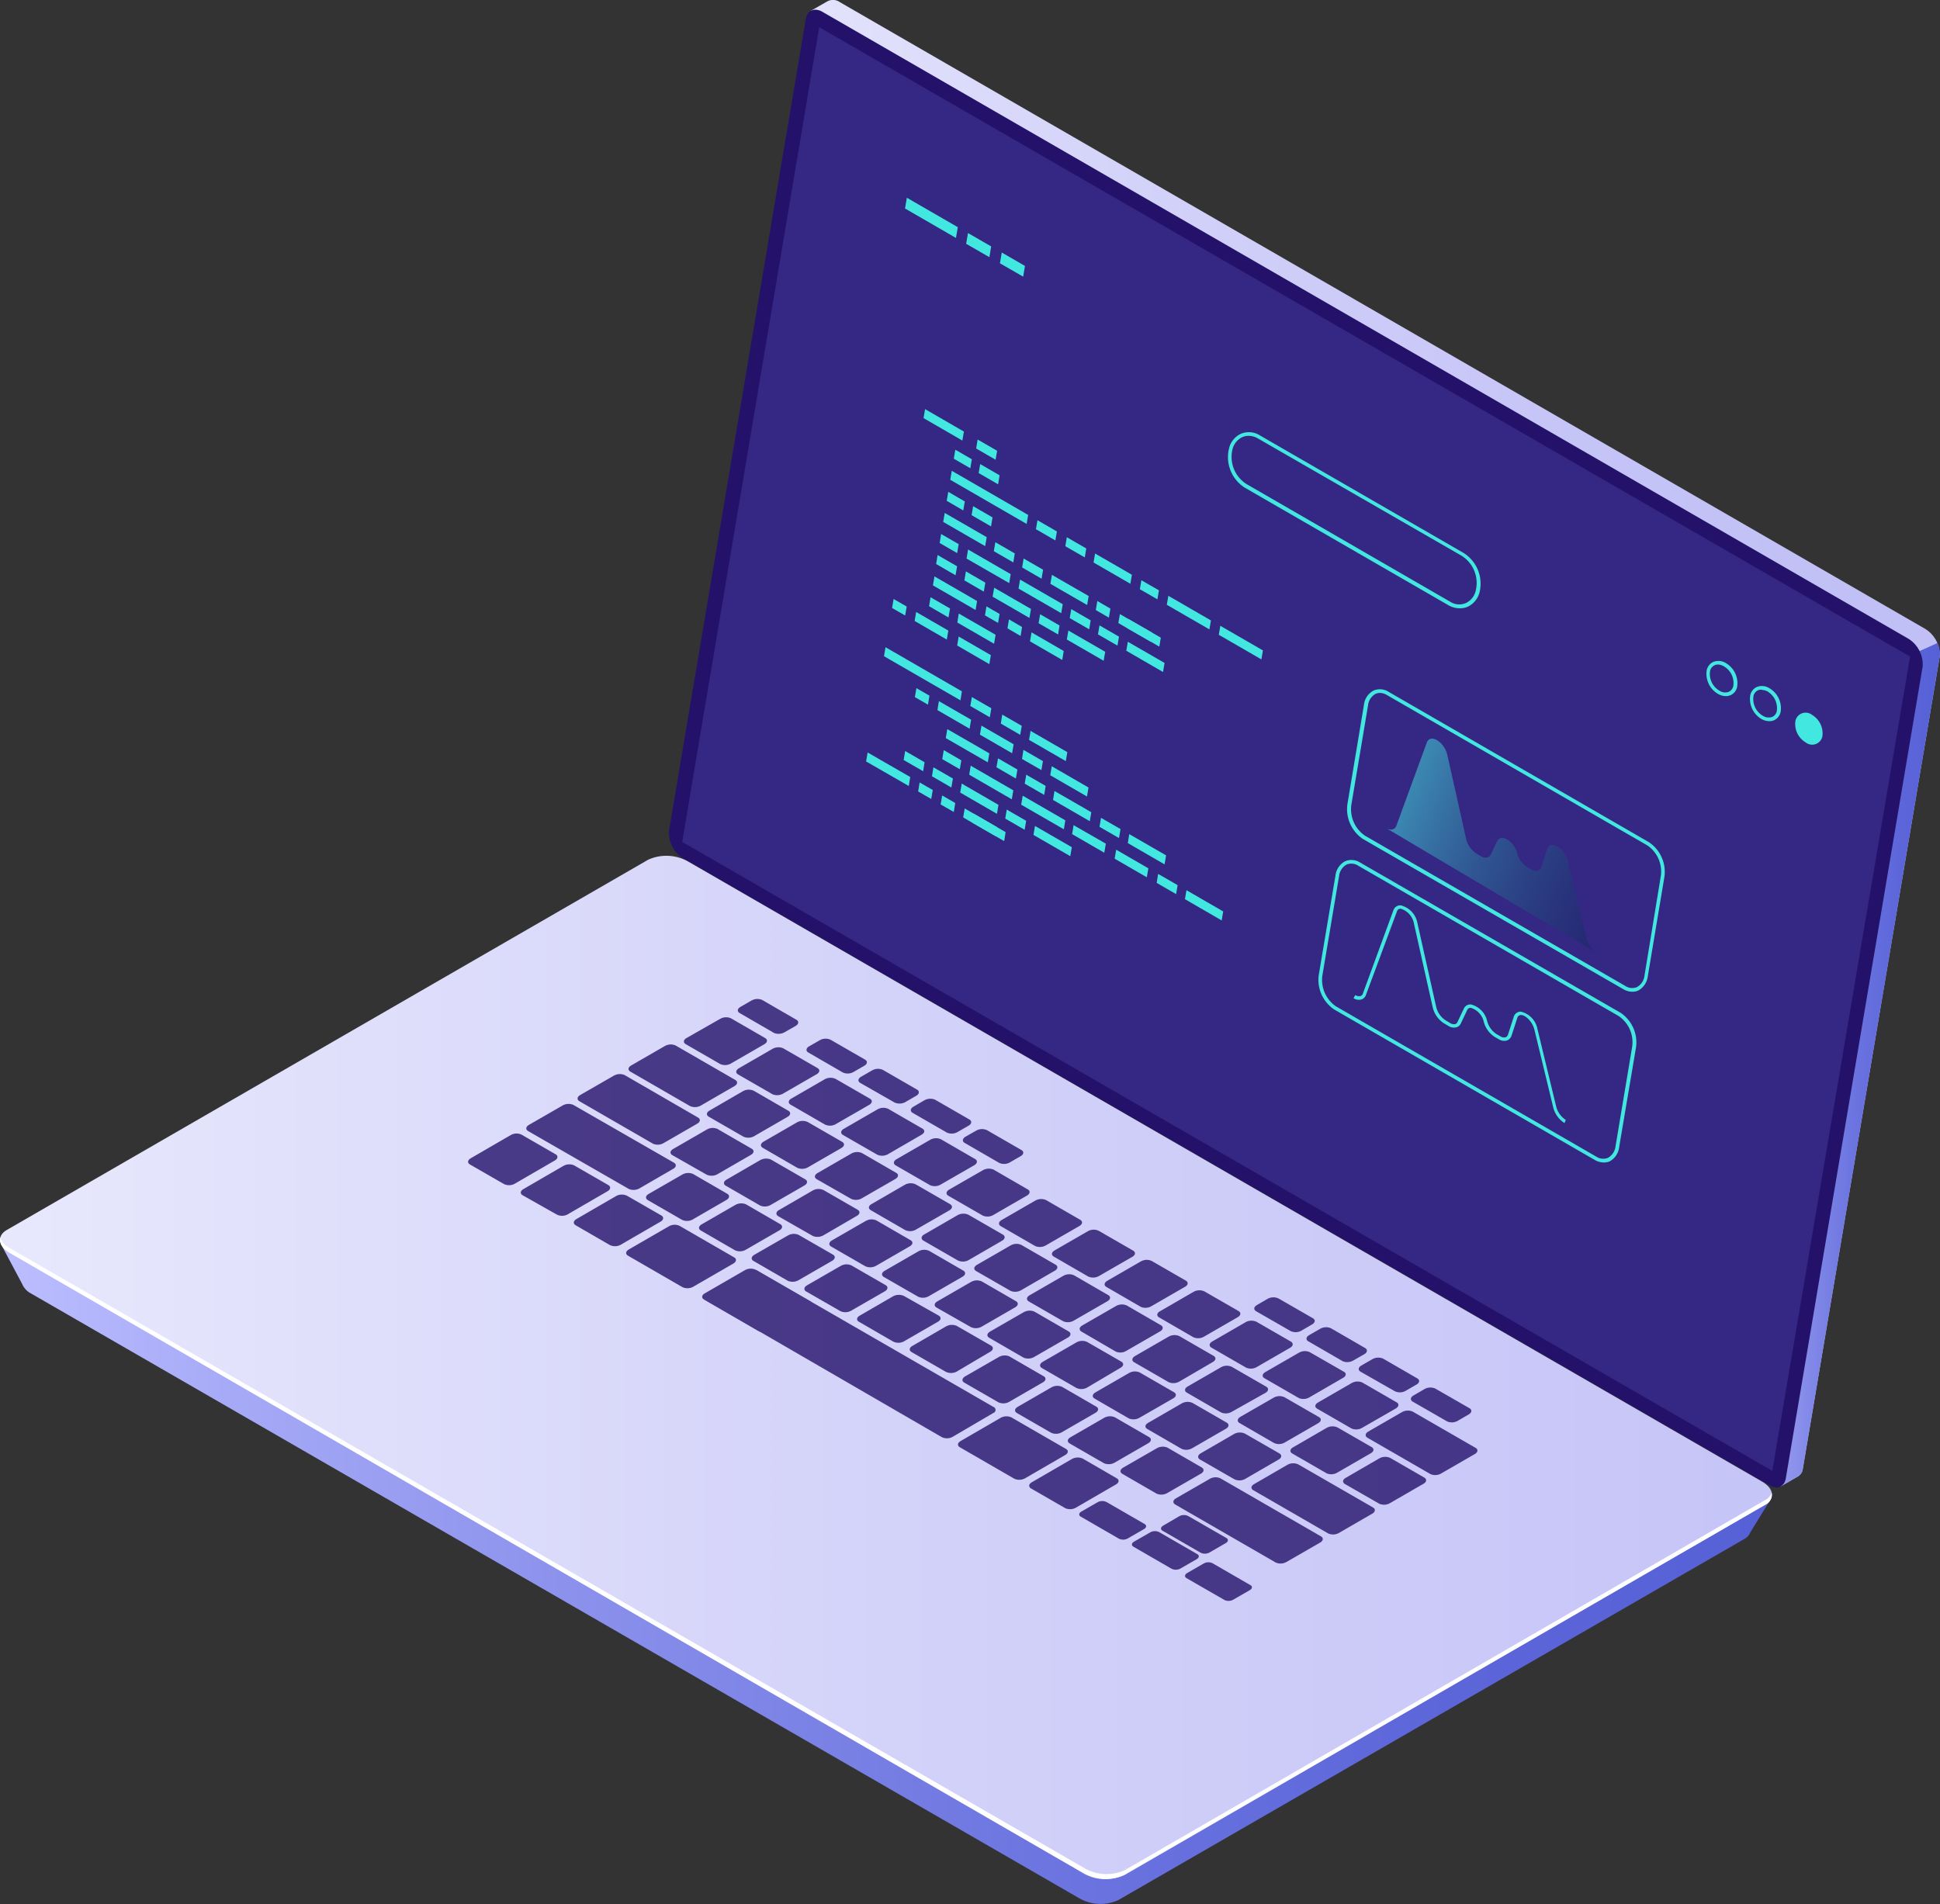
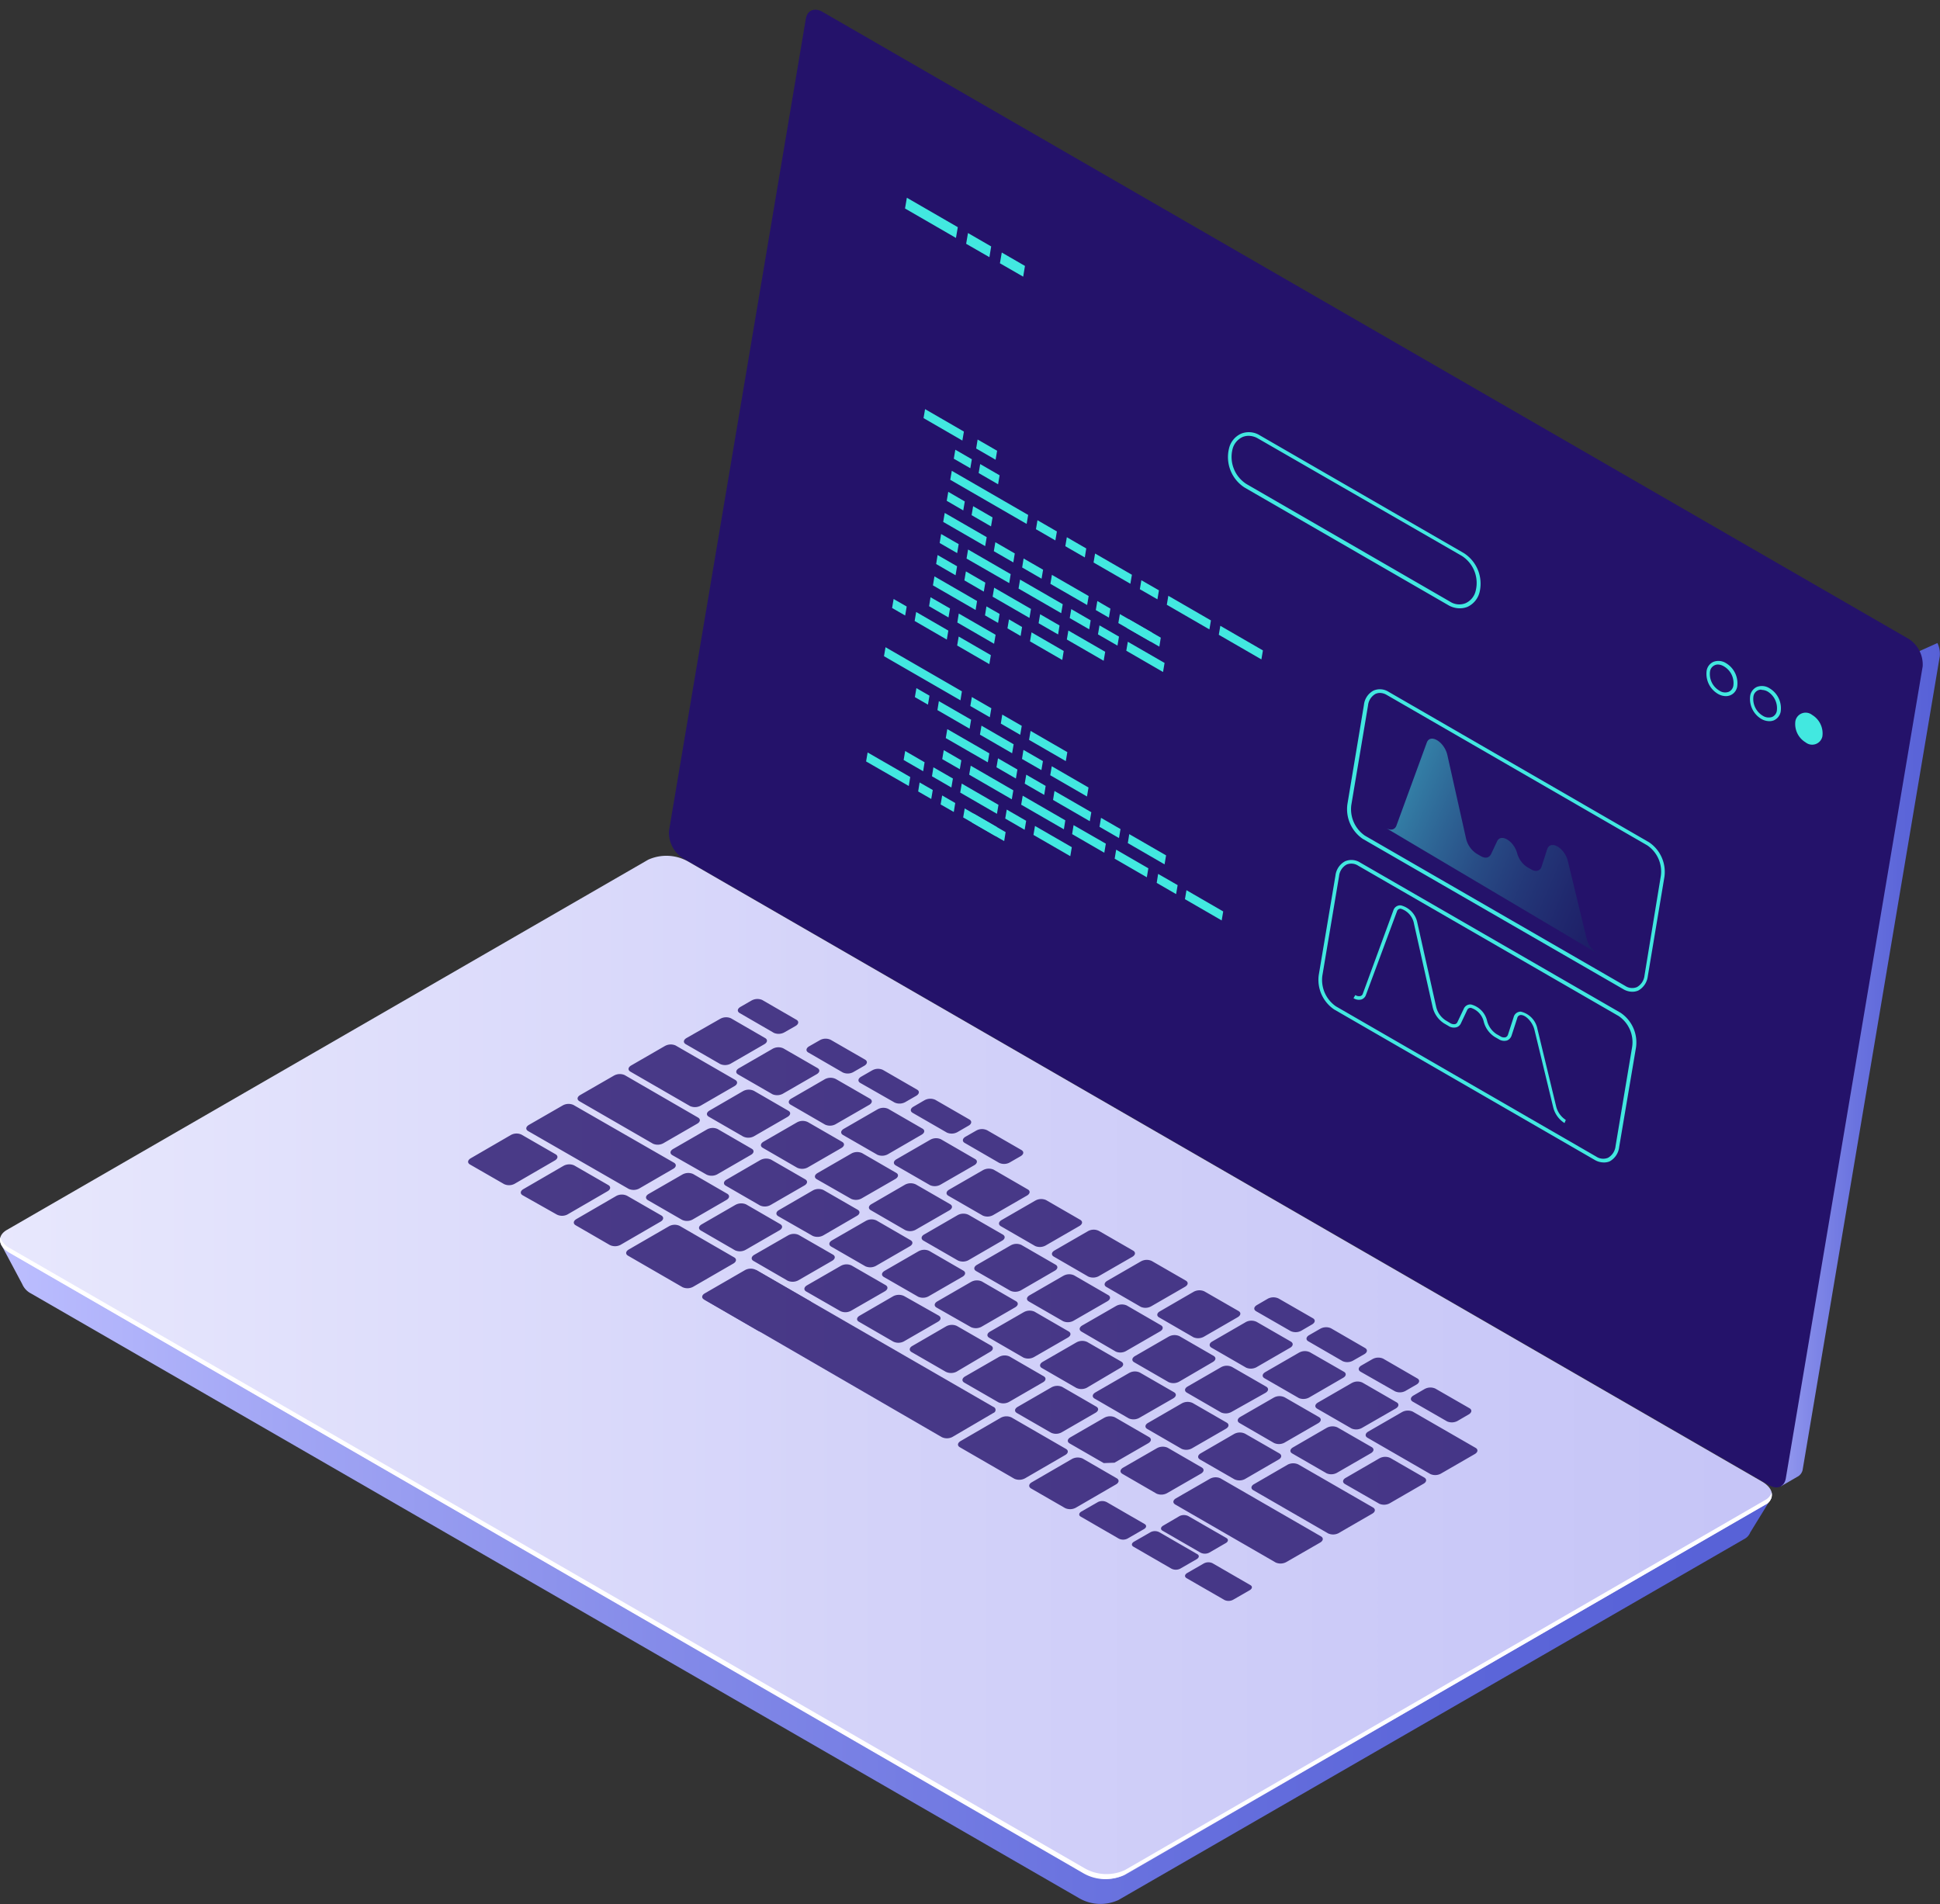
<svg xmlns="http://www.w3.org/2000/svg" xmlns:xlink="http://www.w3.org/1999/xlink" viewBox="0 0 241.8 237.38">
  <rect x="0" y="0" width="241.8" height="237.38" fill="#333333" stroke="none" />
  <defs>
    <linearGradient id="_ÂÁ_Ï_ÌÌ_È_ËÂÌÚ_2" x1="-259.52" y1="92.65" x2="-103.2" y2="92.65" gradientTransform="matrix(-1 0 0 1 -17.72 0)" gradientUnits="userSpaceOnUse">
      <stop offset="0" stop-color="#c0bff6" />
      <stop offset=".29" stop-color="#c5c4f7" />
      <stop offset=".64" stop-color="#d3d2f9" />
      <stop offset="1" stop-color="#e9e9fd" />
    </linearGradient>
    <linearGradient id="_ÂÁ_Ï_ÌÌ_È_ËÂÌÚ_24" x1="-259.52" y1="132.74" x2="-232.68" y2="132.74" gradientTransform="matrix(-1 0 0 1 -17.72 0)" gradientUnits="userSpaceOnUse">
      <stop offset="0" stop-color="#5761d7" />
      <stop offset=".18" stop-color="#5c66d9" />
      <stop offset=".39" stop-color="#6a73df" />
      <stop offset=".61" stop-color="#8289e8" />
      <stop offset=".85" stop-color="#a3a7f5" />
      <stop offset="1" stop-color="#bcbeff" />
    </linearGradient>
    <linearGradient id="_ÂÁ_Ï_ÌÌ_È_ËÂÌÚ_24-2" x1="-238.58" y1="176.48" x2="-17.79" y2="176.48" xlink:href="#_ÂÁ_Ï_ÌÌ_È_ËÂÌÚ_24" />
    <linearGradient id="_ÂÁ_Ï_ÌÌ_È_ËÂÌÚ_2-2" x1="-336.66" y1="170.44" x2="-11.33" y2="170.44" xlink:href="#_ÂÁ_Ï_ÌÌ_È_ËÂÌÚ_2" />
    <linearGradient id="_ÂÁ_Ï_ÌÌ_È_ËÂÌÚ_21" x1="323.69" y1="99.62" x2="370.32" y2="119.57" gradientTransform="translate(-148.43)" gradientUnits="userSpaceOnUse">
      <stop offset="0" stop-color="#42e8e0" />
      <stop offset=".11" stop-color="#37b6bf" />
      <stop offset=".22" stop-color="#2c87a1" />
      <stop offset=".34" stop-color="#235f87" />
      <stop offset=".46" stop-color="#1c3f72" />
      <stop offset=".58" stop-color="#162561" />
      <stop offset=".71" stop-color="#121355" />
      <stop offset=".85" stop-color="#10084e" />
      <stop offset="1" stop-color="#0f054c" />
    </linearGradient>
    <style>.cls-4{fill:#24126a}.cls-12{fill:#42e8e0}</style>
  </defs>
  <g style="isolation:isolate">
    <g id="Layer_2" data-name="Layer 2">
      <g id="_ÎÓÈ_1" data-name="—ÎÓÈ_1">
-         <path d="M85.5 102.37L102.43 1.92l-1.36-.58 2.05-1.17a1.48 1.48 0 011.58.11L240 78.42a3.82 3.82 0 011.76 3.43L224.7 183.11a1.26 1.26 0 01-.71 1l-2 1.16-.35-1.87h.12l-134.5-77.59a3.82 3.82 0 01-1.76-3.44z" fill="url(#_ÂÁ_Ï_ÌÌ_È_ËÂÌÚ_2)" />
        <path d="M239.26 81.16l2.22-1a3.11 3.11 0 01.29 1.67L224.7 183.11a1.26 1.26 0 01-.71 1l-2 1.16-.35-1.87h.12l-6.76-3.87z" fill="url(#_ÂÁ_Ï_ÌÌ_È_ËÂÌÚ_24)" />
        <path class="cls-4" d="M85.13 107l135.33 78.12c1 .61 1.93.26 2.12-.82l17.06-101.23a3.79 3.79 0 00-1.75-3.43L102.57 1.51c-1-.61-1.94-.26-2.13.82L83.38 103.59a3.82 3.82 0 001.75 3.41z" />
-         <path fill="#453c9e" d="M102.11 3.39l135.96 78.46-17.17 101.51-135.87-78.41L102.11 3.39z" opacity=".51" />
        <path d="M.07 155l7.39 3.86 74.05-42.75a5.34 5.34 0 014.83.2L214.06 190c1.22-.68 6.79-3.36 6.79-3.36l-2.7 4.39a1.57 1.57 0 01-.76.83l-78 45a5.34 5.34 0 01-4.83-.2L3.86 161.24a2.35 2.35 0 01-1.09-1.17z" fill="url(#_ÂÁ_Ï_ÌÌ_È_ËÂÌÚ_24-2)" />
        <path d="M1.21 156.18l134 77.33a5.5 5.5 0 005 .21L220 187.57c1.27-.73 1.11-2-.35-2.86L85.74 107.38a5.5 5.5 0 00-4.95-.21L.86 153.32c-1.27.73-1.11 2.01.35 2.86z" fill="url(#_ÂÁ_Ï_ÌÌ_È_ËÂÌÚ_2-2)" />
        <path d="M1.21 155.58l134 77.33a5.5 5.5 0 005 .21L220 187a1.63 1.63 0 00.81-.94 1.37 1.37 0 01-.81 1.54l-79.93 46.15a5.5 5.5 0 01-5-.21L1.21 156.18c-.95-.55-1.34-1.28-1.16-1.93a2.31 2.31 0 001.16 1.33z" fill="#fff" />
        <g opacity=".8">
-           <path class="cls-4" d="M62.83 147.61l-4.26-2.45c-.34-.2-.29-.54.1-.77l5-2.9a1.46 1.46 0 011.33-.05l4.25 2.45c.34.2.3.54-.09.77l-5 2.9a1.46 1.46 0 01-1.33.05zm6.56 3.79l-4.25-2.4c-.34-.2-.3-.54.1-.77l5-2.9a1.49 1.49 0 011.33-.05l4.25 2.45c.34.2.3.54-.1.77l-5 2.9a1.46 1.46 0 01-1.33 0zm6.61 3.8l-4.25-2.46c-.34-.2-.3-.54.09-.77l5-2.9a1.49 1.49 0 011.33 0l4.26 2.45c.34.2.29.55-.1.77l-5 2.9a1.49 1.49 0 01-1.33.01zm9-3.14l-4.25-2.45c-.34-.2-.3-.54.09-.77l4.22-2.43a1.49 1.49 0 011.33-.06l4.25 2.46c.34.2.3.54-.09.77L86.37 152a1.46 1.46 0 01-1.37.06zm6.61 3.8l-4.25-2.46c-.35-.2-.3-.54.09-.77l4.21-2.43a1.51 1.51 0 011.34-.06l4.25 2.46c.34.2.3.54-.1.77l-4.21 2.43a1.49 1.49 0 01-1.33.06zm6.56 3.79l-4.25-2.46c-.34-.19-.3-.54.1-.77l4.21-2.42a1.46 1.46 0 011.33-.05l4.26 2.45c.34.2.29.54-.1.77l-4.21 2.43a1.51 1.51 0 01-1.34.05zm6.57 3.79l-4.25-2.44c-.34-.19-.3-.54.09-.77l4.22-2.43a1.46 1.46 0 011.33-.05l4.25 2.45c.34.2.3.54-.09.77l-4.22 2.43a1.46 1.46 0 01-1.33.04zm6.57 3.79l-4.25-2.46c-.35-.19-.3-.54.09-.76l4.21-2.44a1.51 1.51 0 011.34 0L117 164c.34.2.3.54-.1.77l-4.21 2.43a1.46 1.46 0 01-1.38.03zm6.56 3.77l-4.25-2.45c-.34-.2-.3-.55.1-.77l4.21-2.44a1.49 1.49 0 011.33-.05l4.26 2.45c.34.2.29.55-.1.77l-4.21 2.49a1.51 1.51 0 01-1.34 0zm6.57 3.81l-4.25-2.45c-.34-.2-.3-.54.09-.77l4.22-2.43a1.46 1.46 0 011.33-.06l4.25 2.46c.34.19.3.54-.09.76l-4.22 2.44a1.49 1.49 0 01-1.33.05zm6.56 3.79l-4.25-2.45c-.35-.2-.3-.54.09-.77l4.21-2.43a1.48 1.48 0 011.34-.06l4.25 2.46c.34.19.3.54-.1.77l-4.21 2.43a1.46 1.46 0 01-1.33.05zm6.57 3.79l-4.25-2.45c-.34-.2-.3-.54.1-.77l4.21-2.43a1.49 1.49 0 011.33-.06l4.25 2.46c.35.2.3.54-.09.77l-4.21 2.43a1.48 1.48 0 01-1.34.05zm6.57 3.8l-4.25-2.46c-.34-.2-.3-.54.09-.77l4.22-2.43a1.49 1.49 0 011.33-.06l4.25 2.46c.34.2.3.54-.09.77l-4.22 2.43a1.49 1.49 0 01-1.33.06zm-49.42-35.92l-4.26-2.46c-.34-.19-.29-.54.1-.76l4.21-2.44a1.51 1.51 0 011.34-.05l4.25 2.45c.34.2.3.54-.1.77l-4.21 2.43a1.46 1.46 0 01-1.33.06zm-6.67-3.85L83.8 144c-.34-.2-.3-.54.1-.77l4.21-2.43a1.46 1.46 0 011.33-.06l4.25 2.46c.34.19.3.54-.09.76l-4.22 2.44a1.49 1.49 0 01-1.33.02zm-6.67-3.85l-9.16-5.29c-.34-.2-.3-.54.09-.77l4.22-2.43a1.49 1.49 0 011.33-.06l9.14 5.29c.34.2.3.54-.1.77l-4.21 2.43a1.46 1.46 0 01-1.31.06zm4.62-4.69l-7.43-4.29c-.34-.2-.3-.54.1-.77l4.21-2.43a1.49 1.49 0 011.33-.06l7.43 4.29c.34.2.3.55-.09.77l-4.22 2.44a1.49 1.49 0 01-1.33.05zm15.28 16.18L97 151.61c-.34-.2-.3-.55.1-.77l4.21-2.44a1.49 1.49 0 011.33-.05l4.25 2.45c.35.2.3.55-.09.77l-4.18 2.43a1.51 1.51 0 01-1.34.06zm6.57 3.79l-4.25-2.45c-.34-.2-.3-.54.09-.77l4.22-2.43a1.46 1.46 0 011.33-.06l4.25 2.46c.34.19.3.54-.09.76l-4.22 2.44a1.49 1.49 0 01-1.33.05zm6.57 3.79l-4.26-2.45c-.34-.2-.29-.54.1-.77l4.21-2.43a1.48 1.48 0 011.34-.06l4.25 2.46c.34.19.3.54-.1.77l-4.21 2.43a1.46 1.46 0 01-1.33.05zm6.58 3.79l-4.27-2.43c-.34-.2-.3-.54.1-.77l4.21-2.43a1.49 1.49 0 011.33-.06l4.25 2.46c.35.2.3.54-.09.77l-4.21 2.43a1.48 1.48 0 01-1.32.03zm6.55 3.8l-4.25-2.46c-.34-.2-.3-.54.09-.77l4.22-2.43a1.49 1.49 0 011.33-.06l4.25 2.46c.34.2.3.54-.09.77l-4.22 2.43a1.49 1.49 0 01-1.33.06zm6.57 3.77l-4.26-2.46c-.34-.19-.29-.54.1-.77l4.21-2.43a1.48 1.48 0 011.34-.05l4.25 2.45c.34.2.3.54-.1.77l-4.21 2.49a1.49 1.49 0 01-1.33 0zm6.56 3.81l-4.25-2.46c-.34-.19-.3-.54.1-.77l4.21-2.43a1.46 1.46 0 011.33-.05l4.25 2.45c.35.2.3.54-.09.77l-4.23 2.43a1.48 1.48 0 01-1.32.06zm6.57 3.79l-4.25-2.46c-.34-.19-.3-.54.09-.76l4.22-2.44a1.49 1.49 0 011.33-.05l4.25 2.45c.34.2.3.54-.1.77l-4.21 2.43a1.46 1.46 0 01-1.33.06zm6.57 3.79l-4.26-2.45c-.34-.2-.29-.55.1-.77l4.21-2.44a1.49 1.49 0 011.33 0l4.26 2.45c.34.2.3.55-.1.77l-4.21 2.44a1.49 1.49 0 01-1.33 0zm11.67 6.74l-9.28-5.36c-.34-.19-.3-.54.1-.76l4.21-2.44a1.49 1.49 0 011.33 0l9.28 5.35c.34.2.3.55-.09.77l-4.22 2.44a1.49 1.49 0 01-1.33 0zm12.78-7.38l-7.83-4.52c-.34-.2-.29-.54.1-.77l4.21-2.43a1.49 1.49 0 011.33-.06l7.84 4.52c.34.2.29.54-.1.77l-4.21 2.43a1.48 1.48 0 01-1.34.06zm-65.49-30.43l-4.25-2.46c-.34-.19-.3-.54.1-.76l4.21-2.44a1.49 1.49 0 011.33 0l4.25 2.45c.35.2.3.54-.09.77l-4.22 2.43a1.46 1.46 0 01-1.33.01zm-6.73-3.89L101.8 147c-.34-.2-.3-.54.1-.77l4.21-2.43a1.49 1.49 0 011.33-.06l4.25 2.46c.35.19.3.54-.09.77l-4.22 2.43a1.46 1.46 0 01-1.33.03zm-6.73-3.88l-4.25-2.46c-.34-.19-.3-.54.1-.77l4.21-2.43a1.46 1.46 0 011.33 0l4.25 2.45c.35.2.3.54-.09.77l-4.21 2.43a1.48 1.48 0 01-1.34.01zm-6.73-3.89l-4.25-2.45c-.34-.2-.3-.54.1-.77l4.21-2.44a1.46 1.46 0 011.35 0l4.25 2.46c.35.19.3.54-.09.77l-4.21 2.43a1.48 1.48 0 01-1.36 0zm26.76 15.45l-4.25-2.45c-.34-.2-.3-.55.09-.77l4.22-2.44a1.49 1.49 0 011.33 0l4.25 2.45c.34.2.3.55-.1.77l-4.21 2.44a1.49 1.49 0 01-1.33 0zm6.57 3.79l-4.26-2.45c-.34-.2-.29-.54.1-.77l4.21-2.43a1.46 1.46 0 011.33-.06l4.26 2.46c.34.19.3.54-.1.76l-4.21 2.44a1.49 1.49 0 01-1.33.05zm6.56 3.79l-4.25-2.45c-.34-.2-.3-.54.1-.77l4.21-2.43a1.46 1.46 0 011.33-.06l4.25 2.46c.35.19.3.54-.09.77l-4.22 2.43a1.46 1.46 0 01-1.33.05zm6.57 3.79L134.8 166c-.34-.2-.3-.54.09-.77l4.22-2.43a1.49 1.49 0 011.33-.06l4.25 2.46c.34.19.3.54-.1.77l-4.21 2.43a1.46 1.46 0 01-1.33.08zm6.57 3.8l-4.26-2.46c-.34-.2-.29-.54.1-.77l4.21-2.43a1.49 1.49 0 011.33-.06l4.26 2.46c.34.2.3.54-.1.77l-4.16 2.43a1.49 1.49 0 01-1.38.06zm6.56 3.79l-4.25-2.46c-.34-.2-.3-.54.1-.77l4.21-2.43a1.46 1.46 0 011.33 0l4.25 2.45c.34.2.3.54-.09.77l-4.22 2.37a1.49 1.49 0 01-1.33.07zm6.57 3.79l-4.25-2.46c-.34-.19-.3-.54.09-.77l4.22-2.43a1.46 1.46 0 011.33 0l4.25 2.45c.34.2.3.54-.1.77l-4.21 2.43a1.46 1.46 0 01-1.33.01zm6.57 3.79l-4.26-2.46c-.34-.19-.29-.54.1-.76l4.21-2.44a1.49 1.49 0 011.33-.05l4.26 2.45c.34.2.3.54-.1.77l-4.21 2.43a1.46 1.46 0 01-1.33.06zm6.56 3.79l-4.25-2.44c-.34-.2-.3-.55.1-.77l4.21-2.44a1.49 1.49 0 011.33-.05l4.25 2.45c.34.2.3.55-.09.77l-4.22 2.44a1.49 1.49 0 01-1.33.04zm-62.55-43.5l-4.26-2.45c-.34-.2-.3-.54.1-.77l4.21-2.43a1.46 1.46 0 011.33-.06l4.26 2.46c.34.19.29.54-.1.76l-4.21 2.44a1.49 1.49 0 01-1.33.05zm-6.54-3.77l-4.25-2.46c-.34-.19-.3-.54.09-.76l4.22-2.44a1.49 1.49 0 011.33 0l4.25 2.45c.34.2.3.54-.09.77l-4.22 2.43a1.46 1.46 0 01-1.33.01zm-6.53-3.77L92 133.94c-.35-.19-.3-.54.09-.77l4.21-2.43a1.48 1.48 0 011.34-.05l4.25 2.45c.34.2.3.54-.1.77l-4.21 2.43a1.49 1.49 0 01-1.32.06zm-6.54-3.78l-4.25-2.45c-.34-.2-.3-.54.1-.77l4.21-2.4a1.49 1.49 0 011.33-.06l4.25 2.46c.35.2.3.54-.09.77l-4.21 2.43a1.48 1.48 0 01-1.34.02zm6.72-3.87l-4.25-2.46c-.34-.2-.3-.54.1-.77l1.39-.8a1.49 1.49 0 011.33-.06l4.25 2.46c.34.19.3.54-.09.77l-1.4.8a1.49 1.49 0 01-1.33.06zm8.56 4.92l-4.25-2.46c-.34-.19-.3-.54.09-.77l1.4-.8a1.46 1.46 0 011.33 0l4.25 2.45c.34.2.3.54-.1.77l-1.39.8a1.46 1.46 0 01-1.33.01zm6.48 3.76l-4.26-2.43c-.34-.2-.29-.54.1-.77l1.39-.8a1.46 1.46 0 011.33-.06l4.26 2.46c.34.19.29.54-.1.77l-1.39.8a1.49 1.49 0 01-1.33.03zm6.52 3.75l-4.25-2.45c-.34-.2-.3-.54.1-.77l1.39-.81a1.49 1.49 0 011.33-.05l4.25 2.45c.34.2.3.55-.09.77l-1.4.81a1.49 1.49 0 01-1.33.05zm6.49 3.76l-4.25-2.46c-.34-.19-.3-.54.09-.77l1.4-.8a1.46 1.46 0 011.33 0l4.25 2.45c.34.2.3.54-.1.77l-1.39.8a1.46 1.46 0 01-1.33.01zm36.33 20.97l-4.26-2.45c-.34-.2-.3-.54.1-.77l1.39-.81a1.49 1.49 0 011.33 0l4.26 2.45c.34.2.29.54-.1.77l-1.39.81a1.49 1.49 0 01-1.33 0zm6.5 3.76l-4.25-2.46c-.34-.19-.3-.54.1-.77l1.39-.8a1.49 1.49 0 011.33-.06l4.25 2.46c.34.2.3.54-.09.77l-1.4.8a1.46 1.46 0 01-1.33.06zm6.51 3.75l-4.25-2.42c-.34-.2-.3-.54.09-.77l1.39-.8a1.48 1.48 0 011.34-.06l4.25 2.46c.34.19.3.54-.1.77l-1.39.8a1.46 1.46 0 01-1.33.02zm6.51 3.76l-4.26-2.45c-.34-.2-.3-.54.1-.77l1.39-.81a1.49 1.49 0 011.33-.05l4.26 2.45c.34.2.29.54-.1.77l-1.39.81a1.49 1.49 0 01-1.33.05zm-64.45-29.45l-4.25-2.45c-.34-.2-.3-.54.1-.77l4.21-2.43a1.46 1.46 0 011.33-.06l4.25 2.46c.34.19.3.54-.09.77l-4.22 2.43a1.46 1.46 0 01-1.33.05zm6.57 3.79l-4.25-2.45c-.35-.2-.3-.54.09-.77l4.22-2.43a1.49 1.49 0 011.33-.06l4.25 2.46c.34.19.3.54-.1.77l-4.21 2.43a1.46 1.46 0 01-1.33.05zm6.54 3.8l-4.26-2.46c-.34-.2-.3-.54.1-.77l4.21-2.43a1.49 1.49 0 011.33-.06l4.26 2.46c.34.2.29.54-.1.77l-4.21 2.43a1.49 1.49 0 01-1.33.06zm6.59 3.79l-4.25-2.46c-.34-.2-.3-.54.1-.77l4.21-2.43a1.46 1.46 0 011.33 0l4.25 2.45c.34.2.3.54-.09.77l-4.22 2.43a1.49 1.49 0 01-1.33.01zm6.57 3.79l-4.25-2.46c-.35-.19-.3-.54.09-.77l4.21-2.43a1.48 1.48 0 011.34-.05l4.25 2.45c.34.2.3.54-.1.77l-4.21 2.43a1.46 1.46 0 01-1.33.06zm6.56 3.79l-4.25-2.46c-.34-.19-.3-.54.1-.76l4.21-2.44a1.49 1.49 0 011.33-.05l4.26 2.45c.34.2.29.54-.1.77l-4.21 2.43a1.48 1.48 0 01-1.34.06zm6.57 3.79L151 168c-.34-.2-.3-.55.09-.77l4.22-2.44a1.49 1.49 0 011.33 0l4.25 2.45c.34.2.3.55-.09.77l-4.22 2.44a1.49 1.49 0 01-1.29.03zm6.57 3.79l-4.25-2.45c-.35-.2-.3-.54.09-.77l4.21-2.43a1.48 1.48 0 011.34-.06l4.25 2.44c.34.19.3.54-.1.76l-4.21 2.44a1.49 1.49 0 01-1.33.07zm6.56 3.79l-4.25-2.45c-.34-.2-.3-.54.1-.77l4.21-2.43a1.46 1.46 0 011.33-.06l4.26 2.46c.34.19.29.54-.1.77l-4.21 2.42a1.48 1.48 0 01-1.34.06zM78.35 148.2L65.83 141c-.35-.2-.3-.54.09-.77l4.22-2.43a1.49 1.49 0 011.33-.06l12.53 7.2c.34.2.3.55-.1.77l-4.21 2.44a1.49 1.49 0 01-1.34.05zM159 194.78l-12.52-7.23c-.34-.2-.3-.54.09-.77l4.22-2.43a1.46 1.46 0 011.33-.06l12.52 7.23c.34.2.3.54-.09.77l-4.22 2.43a1.49 1.49 0 01-1.33.06zM132.76 188l-4.25-2.45c-.34-.2-.3-.55.09-.77l5-2.9a1.51 1.51 0 011.34-.06l4.25 2.46c.34.2.3.54-.1.77l-5 2.9a1.49 1.49 0 01-1.33.05zm-47.69-27.54l-6.8-3.93c-.34-.2-.29-.54.1-.77l5-2.89a1.46 1.46 0 011.33-.06l6.8 3.93c.34.19.3.54-.09.77l-5 2.89a1.48 1.48 0 01-1.34.06zm41.36 23.88l-6.8-3.93c-.34-.2-.29-.54.1-.77l5-2.9a1.49 1.49 0 011.33-.05l6.8 3.93c.34.19.3.54-.09.76l-5 2.9a1.51 1.51 0 01-1.34.06zm-31.88-18.41l-6.8-3.93c-.34-.2-.3-.54.09-.77l5-2.89a1.46 1.46 0 011.33-.06l6.81 3.93c.34.19.29.54-.1.77l-5 2.89a1.46 1.46 0 01-1.33.06z" />
+           <path class="cls-4" d="M62.83 147.61l-4.26-2.45c-.34-.2-.29-.54.1-.77l5-2.9a1.46 1.46 0 011.33-.05l4.25 2.45c.34.2.3.54-.09.77l-5 2.9a1.46 1.46 0 01-1.33.05zm6.56 3.79l-4.25-2.4c-.34-.2-.3-.54.1-.77l5-2.9a1.49 1.49 0 011.33-.05l4.25 2.45c.34.2.3.54-.1.77l-5 2.9a1.46 1.46 0 01-1.33 0zm6.61 3.8l-4.25-2.46c-.34-.2-.3-.54.09-.77l5-2.9a1.49 1.49 0 011.33 0l4.26 2.45c.34.2.29.55-.1.77l-5 2.9a1.49 1.49 0 01-1.33.01zm9-3.14l-4.25-2.45c-.34-.2-.3-.54.09-.77l4.22-2.43a1.49 1.49 0 011.33-.06l4.25 2.46c.34.2.3.54-.09.77L86.37 152a1.46 1.46 0 01-1.37.06zm6.61 3.8l-4.25-2.46c-.35-.2-.3-.54.09-.77l4.21-2.43a1.51 1.51 0 011.34-.06l4.25 2.46c.34.2.3.54-.1.77l-4.21 2.43a1.49 1.49 0 01-1.33.06zm6.56 3.79l-4.25-2.46c-.34-.19-.3-.54.1-.77l4.21-2.42a1.46 1.46 0 011.33-.05l4.26 2.45c.34.2.29.54-.1.77l-4.21 2.43a1.51 1.51 0 01-1.34.05zm6.57 3.79l-4.25-2.44c-.34-.19-.3-.54.09-.77l4.22-2.43a1.46 1.46 0 011.33-.05l4.25 2.45c.34.2.3.54-.09.77l-4.22 2.43a1.46 1.46 0 01-1.33.04zm6.57 3.79l-4.25-2.46c-.35-.19-.3-.54.09-.76l4.21-2.44a1.51 1.51 0 011.34 0L117 164c.34.2.3.54-.1.77l-4.21 2.43a1.46 1.46 0 01-1.38.03zm6.56 3.77l-4.25-2.45c-.34-.2-.3-.55.1-.77l4.21-2.44a1.49 1.49 0 011.33-.05l4.26 2.45c.34.2.29.55-.1.77l-4.21 2.49a1.51 1.51 0 01-1.34 0zm6.57 3.81l-4.25-2.45c-.34-.2-.3-.54.09-.77l4.22-2.43a1.46 1.46 0 011.33-.06l4.25 2.46c.34.19.3.54-.09.76l-4.22 2.44a1.49 1.49 0 01-1.33.05zm6.56 3.79l-4.25-2.45c-.35-.2-.3-.54.09-.77l4.21-2.43a1.48 1.48 0 011.34-.06l4.25 2.46c.34.19.3.54-.1.77l-4.21 2.43a1.46 1.46 0 01-1.33.05zm6.57 3.79l-4.25-2.45c-.34-.2-.3-.54.1-.77l4.21-2.43a1.49 1.49 0 011.33-.06l4.25 2.46c.35.2.3.54-.09.77l-4.21 2.43zm6.57 3.8l-4.25-2.46c-.34-.2-.3-.54.09-.77l4.22-2.43a1.49 1.49 0 011.33-.06l4.25 2.46c.34.2.3.54-.09.77l-4.22 2.43a1.49 1.49 0 01-1.33.06zm-49.42-35.92l-4.26-2.46c-.34-.19-.29-.54.1-.76l4.21-2.44a1.51 1.51 0 011.34-.05l4.25 2.45c.34.2.3.54-.1.77l-4.21 2.43a1.46 1.46 0 01-1.33.06zm-6.67-3.85L83.8 144c-.34-.2-.3-.54.1-.77l4.21-2.43a1.46 1.46 0 011.33-.06l4.25 2.46c.34.19.3.54-.09.76l-4.22 2.44a1.49 1.49 0 01-1.33.02zm-6.67-3.85l-9.16-5.29c-.34-.2-.3-.54.09-.77l4.22-2.43a1.49 1.49 0 011.33-.06l9.14 5.29c.34.2.3.54-.1.77l-4.21 2.43a1.46 1.46 0 01-1.31.06zm4.62-4.69l-7.43-4.29c-.34-.2-.3-.54.1-.77l4.21-2.43a1.49 1.49 0 011.33-.06l7.43 4.29c.34.2.3.55-.09.77l-4.22 2.44a1.49 1.49 0 01-1.33.05zm15.28 16.18L97 151.61c-.34-.2-.3-.55.1-.77l4.21-2.44a1.49 1.49 0 011.33-.05l4.25 2.45c.35.2.3.55-.09.77l-4.18 2.43a1.51 1.51 0 01-1.34.06zm6.57 3.79l-4.25-2.45c-.34-.2-.3-.54.09-.77l4.22-2.43a1.46 1.46 0 011.33-.06l4.25 2.46c.34.19.3.54-.09.76l-4.22 2.44a1.49 1.49 0 01-1.33.05zm6.57 3.79l-4.26-2.45c-.34-.2-.29-.54.1-.77l4.21-2.43a1.48 1.48 0 011.34-.06l4.25 2.46c.34.19.3.54-.1.77l-4.21 2.43a1.46 1.46 0 01-1.33.05zm6.58 3.79l-4.27-2.43c-.34-.2-.3-.54.1-.77l4.21-2.43a1.49 1.49 0 011.33-.06l4.25 2.46c.35.2.3.54-.09.77l-4.21 2.43a1.48 1.48 0 01-1.32.03zm6.55 3.8l-4.25-2.46c-.34-.2-.3-.54.09-.77l4.22-2.43a1.49 1.49 0 011.33-.06l4.25 2.46c.34.2.3.54-.09.77l-4.22 2.43a1.49 1.49 0 01-1.33.06zm6.57 3.77l-4.26-2.46c-.34-.19-.29-.54.1-.77l4.21-2.43a1.48 1.48 0 011.34-.05l4.25 2.45c.34.2.3.54-.1.77l-4.21 2.49a1.49 1.49 0 01-1.33 0zm6.56 3.81l-4.25-2.46c-.34-.19-.3-.54.1-.77l4.21-2.43a1.46 1.46 0 011.33-.05l4.25 2.45c.35.2.3.54-.09.77l-4.23 2.43a1.48 1.48 0 01-1.32.06zm6.57 3.79l-4.25-2.46c-.34-.19-.3-.54.09-.76l4.22-2.44a1.49 1.49 0 011.33-.05l4.25 2.45c.34.2.3.54-.1.77l-4.21 2.43a1.46 1.46 0 01-1.33.06zm6.57 3.79l-4.26-2.45c-.34-.2-.29-.55.1-.77l4.21-2.44a1.49 1.49 0 011.33 0l4.26 2.45c.34.2.3.55-.1.77l-4.21 2.44a1.49 1.49 0 01-1.33 0zm11.67 6.74l-9.28-5.36c-.34-.19-.3-.54.1-.76l4.21-2.44a1.49 1.49 0 011.33 0l9.28 5.35c.34.2.3.55-.09.77l-4.22 2.44a1.49 1.49 0 01-1.33 0zm12.78-7.38l-7.83-4.52c-.34-.2-.29-.54.1-.77l4.21-2.43a1.49 1.49 0 011.33-.06l7.84 4.52c.34.2.29.54-.1.77l-4.21 2.43a1.48 1.48 0 01-1.34.06zm-65.49-30.43l-4.25-2.46c-.34-.19-.3-.54.1-.76l4.21-2.44a1.49 1.49 0 011.33 0l4.25 2.45c.35.2.3.54-.09.77l-4.22 2.43a1.46 1.46 0 01-1.33.01zm-6.73-3.89L101.8 147c-.34-.2-.3-.54.1-.77l4.21-2.43a1.49 1.49 0 011.33-.06l4.25 2.46c.35.19.3.54-.09.77l-4.22 2.43a1.46 1.46 0 01-1.33.03zm-6.73-3.88l-4.25-2.46c-.34-.19-.3-.54.1-.77l4.21-2.43a1.46 1.46 0 011.33 0l4.25 2.45c.35.2.3.54-.09.77l-4.21 2.43a1.48 1.48 0 01-1.34.01zm-6.73-3.89l-4.25-2.45c-.34-.2-.3-.54.1-.77l4.21-2.44a1.46 1.46 0 011.35 0l4.25 2.46c.35.19.3.54-.09.77l-4.21 2.43a1.48 1.48 0 01-1.36 0zm26.76 15.45l-4.25-2.45c-.34-.2-.3-.55.09-.77l4.22-2.44a1.49 1.49 0 011.33 0l4.25 2.45c.34.2.3.55-.1.77l-4.21 2.44a1.49 1.49 0 01-1.33 0zm6.57 3.79l-4.26-2.45c-.34-.2-.29-.54.1-.77l4.21-2.43a1.46 1.46 0 011.33-.06l4.26 2.46c.34.19.3.54-.1.76l-4.21 2.44a1.49 1.49 0 01-1.33.05zm6.56 3.79l-4.25-2.45c-.34-.2-.3-.54.1-.77l4.21-2.43a1.46 1.46 0 011.33-.06l4.25 2.46c.35.19.3.54-.09.77l-4.22 2.43a1.46 1.46 0 01-1.33.05zm6.57 3.79L134.8 166c-.34-.2-.3-.54.09-.77l4.22-2.43a1.49 1.49 0 011.33-.06l4.25 2.46c.34.19.3.54-.1.77l-4.21 2.43a1.46 1.46 0 01-1.33.08zm6.57 3.8l-4.26-2.46c-.34-.2-.29-.54.1-.77l4.21-2.43a1.49 1.49 0 011.33-.06l4.26 2.46c.34.2.3.54-.1.77l-4.16 2.43a1.49 1.49 0 01-1.38.06zm6.56 3.79l-4.25-2.46c-.34-.2-.3-.54.1-.77l4.21-2.43a1.46 1.46 0 011.33 0l4.25 2.45c.34.2.3.54-.09.77l-4.22 2.37a1.49 1.49 0 01-1.33.07zm6.57 3.79l-4.25-2.46c-.34-.19-.3-.54.09-.77l4.22-2.43a1.46 1.46 0 011.33 0l4.25 2.45c.34.2.3.54-.1.77l-4.21 2.43a1.46 1.46 0 01-1.33.01zm6.57 3.79l-4.26-2.46c-.34-.19-.29-.54.1-.76l4.21-2.44a1.49 1.49 0 011.33-.05l4.26 2.45c.34.2.3.54-.1.77l-4.21 2.43a1.46 1.46 0 01-1.33.06zm6.56 3.79l-4.25-2.44c-.34-.2-.3-.55.1-.77l4.21-2.44a1.49 1.49 0 011.33-.05l4.25 2.45c.34.2.3.55-.09.77l-4.22 2.44a1.49 1.49 0 01-1.33.04zm-62.55-43.5l-4.26-2.45c-.34-.2-.3-.54.1-.77l4.21-2.43a1.46 1.46 0 011.33-.06l4.26 2.46c.34.19.29.54-.1.76l-4.21 2.44a1.49 1.49 0 01-1.33.05zm-6.54-3.77l-4.25-2.46c-.34-.19-.3-.54.09-.76l4.22-2.44a1.49 1.49 0 011.33 0l4.25 2.45c.34.2.3.54-.09.77l-4.22 2.43a1.46 1.46 0 01-1.33.01zm-6.53-3.77L92 133.94c-.35-.19-.3-.54.09-.77l4.21-2.43a1.48 1.48 0 011.34-.05l4.25 2.45c.34.2.3.54-.1.77l-4.21 2.43a1.49 1.49 0 01-1.32.06zm-6.54-3.78l-4.25-2.45c-.34-.2-.3-.54.1-.77l4.21-2.4a1.49 1.49 0 011.33-.06l4.25 2.46c.35.2.3.54-.09.77l-4.21 2.43a1.48 1.48 0 01-1.34.02zm6.72-3.87l-4.25-2.46c-.34-.2-.3-.54.1-.77l1.39-.8a1.49 1.49 0 011.33-.06l4.25 2.46c.34.19.3.54-.09.77l-1.4.8a1.49 1.49 0 01-1.33.06zm8.56 4.92l-4.25-2.46c-.34-.19-.3-.54.09-.77l1.4-.8a1.46 1.46 0 011.33 0l4.25 2.45c.34.2.3.54-.1.77l-1.39.8a1.46 1.46 0 01-1.33.01zm6.48 3.76l-4.26-2.43c-.34-.2-.29-.54.1-.77l1.39-.8a1.46 1.46 0 011.33-.06l4.26 2.46c.34.19.29.54-.1.77l-1.39.8a1.49 1.49 0 01-1.33.03zm6.52 3.75l-4.25-2.45c-.34-.2-.3-.54.1-.77l1.39-.81a1.49 1.49 0 011.33-.05l4.25 2.45c.34.2.3.55-.09.77l-1.4.81a1.49 1.49 0 01-1.33.05zm6.49 3.76l-4.25-2.46c-.34-.19-.3-.54.09-.77l1.4-.8a1.46 1.46 0 011.33 0l4.25 2.45c.34.2.3.54-.1.77l-1.39.8a1.46 1.46 0 01-1.33.01zm36.33 20.97l-4.26-2.45c-.34-.2-.3-.54.1-.77l1.39-.81a1.49 1.49 0 011.33 0l4.26 2.45c.34.2.29.54-.1.77l-1.39.81a1.49 1.49 0 01-1.33 0zm6.5 3.76l-4.25-2.46c-.34-.19-.3-.54.1-.77l1.39-.8a1.49 1.49 0 011.33-.06l4.25 2.46c.34.2.3.54-.09.77l-1.4.8a1.46 1.46 0 01-1.33.06zm6.51 3.75l-4.25-2.42c-.34-.2-.3-.54.09-.77l1.39-.8a1.48 1.48 0 011.34-.06l4.25 2.46c.34.19.3.54-.1.77l-1.39.8a1.46 1.46 0 01-1.33.02zm6.51 3.76l-4.26-2.45c-.34-.2-.3-.54.1-.77l1.39-.81a1.49 1.49 0 011.33-.05l4.26 2.45c.34.2.29.54-.1.77l-1.39.81a1.49 1.49 0 01-1.33.05zm-64.45-29.45l-4.25-2.45c-.34-.2-.3-.54.1-.77l4.21-2.43a1.46 1.46 0 011.33-.06l4.25 2.46c.34.19.3.54-.09.77l-4.22 2.43a1.46 1.46 0 01-1.33.05zm6.57 3.79l-4.25-2.45c-.35-.2-.3-.54.09-.77l4.22-2.43a1.49 1.49 0 011.33-.06l4.25 2.46c.34.19.3.54-.1.77l-4.21 2.43a1.46 1.46 0 01-1.33.05zm6.54 3.8l-4.26-2.46c-.34-.2-.3-.54.1-.77l4.21-2.43a1.49 1.49 0 011.33-.06l4.26 2.46c.34.2.29.54-.1.77l-4.21 2.43a1.49 1.49 0 01-1.33.06zm6.59 3.79l-4.25-2.46c-.34-.2-.3-.54.1-.77l4.21-2.43a1.46 1.46 0 011.33 0l4.25 2.45c.34.2.3.54-.09.77l-4.22 2.43a1.49 1.49 0 01-1.33.01zm6.57 3.79l-4.25-2.46c-.35-.19-.3-.54.09-.77l4.21-2.43a1.48 1.48 0 011.34-.05l4.25 2.45c.34.2.3.54-.1.77l-4.21 2.43a1.46 1.46 0 01-1.33.06zm6.56 3.79l-4.25-2.46c-.34-.19-.3-.54.1-.76l4.21-2.44a1.49 1.49 0 011.33-.05l4.26 2.45c.34.2.29.54-.1.77l-4.21 2.43a1.48 1.48 0 01-1.34.06zm6.57 3.79L151 168c-.34-.2-.3-.55.09-.77l4.22-2.44a1.49 1.49 0 011.33 0l4.25 2.45c.34.2.3.55-.09.77l-4.22 2.44a1.49 1.49 0 01-1.29.03zm6.57 3.79l-4.25-2.45c-.35-.2-.3-.54.09-.77l4.21-2.43a1.48 1.48 0 011.34-.06l4.25 2.44c.34.19.3.54-.1.76l-4.21 2.44a1.49 1.49 0 01-1.33.07zm6.56 3.79l-4.25-2.45c-.34-.2-.3-.54.1-.77l4.21-2.43a1.46 1.46 0 011.33-.06l4.26 2.46c.34.19.29.54-.1.77l-4.21 2.42a1.48 1.48 0 01-1.34.06zM78.35 148.2L65.83 141c-.35-.2-.3-.54.09-.77l4.22-2.43a1.49 1.49 0 011.33-.06l12.53 7.2c.34.2.3.55-.1.77l-4.21 2.44a1.49 1.49 0 01-1.34.05zM159 194.78l-12.52-7.23c-.34-.2-.3-.54.09-.77l4.22-2.43a1.46 1.46 0 011.33-.06l12.52 7.23c.34.2.3.54-.09.77l-4.22 2.43a1.49 1.49 0 01-1.33.06zM132.76 188l-4.25-2.45c-.34-.2-.3-.55.09-.77l5-2.9a1.51 1.51 0 011.34-.06l4.25 2.46c.34.2.3.54-.1.77l-5 2.9a1.49 1.49 0 01-1.33.05zm-47.69-27.54l-6.8-3.93c-.34-.2-.29-.54.1-.77l5-2.89a1.46 1.46 0 011.33-.06l6.8 3.93c.34.19.3.54-.09.77l-5 2.89a1.48 1.48 0 01-1.34.06zm41.36 23.88l-6.8-3.93c-.34-.2-.29-.54.1-.77l5-2.9a1.49 1.49 0 011.33-.05l6.8 3.93c.34.19.3.54-.09.76l-5 2.9a1.51 1.51 0 01-1.34.06zm-31.88-18.41l-6.8-3.93c-.34-.2-.3-.54.09-.77l5-2.89a1.46 1.46 0 011.33-.06l6.81 3.93c.34.19.29.54-.1.77l-5 2.89a1.46 1.46 0 01-1.33.06z" />
          <path class="cls-4" d="M94.24 158.31l29.57 17.07a.4.4 0 010 .76l-5.12 3a1.48 1.48 0 01-1.33 0L87.79 162zm56.87 36.55l4.74 2.74c.28.16.24.44-.08.63l-2.05 1.18a1.2 1.2 0 01-1.09.05l-4.74-2.73c-.28-.17-.24-.45.08-.64l2.05-1.18a1.21 1.21 0 011.09-.05zm-6.62-3.86l4.74 2.74c.28.16.24.44-.08.63l-2.05 1.18a1.21 1.21 0 01-1.09 0l-4.74-2.74c-.28-.16-.25-.44.08-.63l2.05-1.18a1.2 1.2 0 011.09 0zm-6.56-3.75l4.73 2.73c.28.17.25.45-.08.64l-2.05 1.18a1.2 1.2 0 01-1.09 0l-4.74-2.74c-.28-.16-.24-.44.08-.63l2.05-1.18a1.23 1.23 0 011.1 0zm10.19 1.75l4.74 2.73c.28.16.24.45-.08.63l-2.06 1.19a1.2 1.2 0 01-1.09 0l-4.73-2.73c-.28-.16-.25-.44.07-.63L147 189a1.23 1.23 0 011.12 0z" />
        </g>
        <path class="cls-12" d="M215.11 86.78a2 2 0 01-1-.29 2.9 2.9 0 01-1.39-2.92 1.47 1.47 0 01.83-1.06 1.74 1.74 0 011.58.16 2.91 2.91 0 011.39 2.93 1.42 1.42 0 01-1.42 1.18zm-1-3.94a.9.9 0 00-.4.09 1 1 0 00-.57.74 2.4 2.4 0 001.17 2.43 1.27 1.27 0 001.16.14 1 1 0 00.57-.74 2.4 2.4 0 00-1.17-2.43 1.52 1.52 0 00-.72-.23zm6.42 7.06a2 2 0 01-1-.28 2.9 2.9 0 01-1.38-2.93 1.47 1.47 0 01.83-1.06 1.75 1.75 0 011.57.17 2.89 2.89 0 011.39 2.93 1.47 1.47 0 01-.83 1.06 1.43 1.43 0 01-.58.11zm-1-3.93a1.07 1.07 0 00-.41.08 1 1 0 00-.57.74 2.43 2.43 0 001.17 2.44 1.35 1.35 0 001.17.14 1 1 0 00.57-.74 2.43 2.43 0 00-1.17-2.44 1.64 1.64 0 00-.72-.19zm7.61 5.83a1.3 1.3 0 01-2.08.75 2.67 2.67 0 01-1.28-2.68 1.3 1.3 0 012.08-.75 2.69 2.69 0 011.28 2.68zM123.32 32.06l-2.9-1.67.23-1.34 2.89 1.67-.22 1.34zm4.21 2.43l-2.9-1.67.23-1.34 2.89 1.67-.22 1.34zm-8.38-4.83l-6.35-3.67.23-1.34 6.35 3.67-.23 1.34zm.8 25.26l-4.84-2.8.19-1.12 4.84 2.8-.19 1.12zm4.14 2.39l-2.42-1.4.18-1.12 2.43 1.4-.19 1.12zm-3.15 1.06l-2.06-1.19.19-1.12 2.06 1.19-.19 1.12zm3.46 2l-2.42-1.4.19-1.12 2.42 1.4-.19 1.12zm3.56 4.94l-9.52-5.5.19-1.12 9.52 5.5-.19 1.12zm-8.25 21.99l-9.53-5.5.19-1.12 9.52 5.5-.18 1.12zm3.66 2.11l-2.43-1.4.19-1.12 2.43 1.4-.19 1.12zm-3.31-25.78l-2.06-1.2.19-1.12 2.06 1.2-.19 1.12zm3.46 1.99l-2.42-1.4.19-1.12 2.42 1.4-.19 1.12zm-.73 2.46l-5.23-3.02.19-1.12 5.23 3.02-.19 1.12zm3.51 2.03l-2.43-1.4.19-1.12 2.42 1.4-.18 1.12zm3.52 2.03l-2.42-1.4.18-1.12 2.43 1.4-.19 1.12zm5.68 3.28l-4.58-2.64.19-1.12 4.58 2.64-.19 1.12zm-3.62 3.67l-2.43-1.4.19-1.12 2.42 1.4-.18 1.12zm5.68 3.28l-4.59-2.65.19-1.12 4.59 2.65-.19 1.12zM119.1 71.71l-2.42-1.4.18-1.12 2.43 1.4-.19 1.12zm3.52 2.04l-2.42-1.4.19-1.12 2.42 1.4-.19 1.12zm5.69 3.28l-4.59-2.65.19-1.12 4.59 2.65-.19 1.12zm7.45 1.42l-2.43-1.4.19-1.12 2.42 1.4-.18 1.12zm3.52 2.03l-2.43-1.4.19-1.12 2.43 1.4-.19 1.12zm5.68 3.29l-4.58-2.65.19-1.12 4.58 2.64-.19 1.13zm-17.8 7.83l-2.42-1.4.18-1.12 2.43 1.4-.19 1.12zm5.68 3.28l-4.58-2.65.19-1.12 4.58 2.65-.19 1.12zm-14.62-17.91l-2.42-1.4.18-1.12 2.43 1.4-.19 1.12zm5.68 3.28l-4.58-2.65.18-1.12 4.59 2.65-.19 1.12zM129.8 96l-2.42-1.39.18-1.13 2.43 1.4-.19 1.12zm5.68 3.29l-4.58-2.65.19-1.12 4.58 2.65-.19 1.12zm-.27-29.8l-2.43-1.4.19-1.12 2.42 1.4-.18 1.12zm-3.67-2.12l-2.42-1.4.19-1.12 2.42 1.4-.19 1.12zm9.35 5.4l-4.59-2.65.19-1.12 4.59 2.65-.19 1.12zm-21.59-3.82l-2.18-1.26.18-1.12 2.19 1.26-.19 1.12zm6.49 3.74l-5.32-3.06.19-1.13 5.31 3.07-.18 1.12zm6.48 3.75l-5.32-3.07.19-1.12 5.32 3.07-.19 1.12zm11.99-1.73l-2.19-1.26.19-1.12 2.19 1.26-.19 1.12zm6.48 3.75l-5.31-3.07.19-1.12 5.31 3.07-.19 1.12zm6.48 3.74l-5.31-3.07.19-1.12 5.31 3.07-.19 1.12zm-35.62-6.16l-5.32-3.07.19-1.12 5.31 3.07-.18 1.12zm2.8 1.61l-1.63-.94.18-1.12 1.64.94-.19 1.12zm2.81 1.63l-1.64-.95.19-1.12 1.63.95-.18 1.12zm5.19 2.99l-4.02-2.32.19-1.12 4.01 2.32-.18 1.12zm5.81-5.28l-1.63-.94.19-1.13 1.63.95-.19 1.12zm5.2 2.99l-4.02-2.31.19-1.12 4.01 2.31-.18 1.12z" />
        <path class="cls-12" d="M144.5 80.61l-4.02-2.31.19-1.12 4.01 2.31-.18 1.12zm-21.38 14.42l-5.24-3.02.19-1.12 5.24 3.02-.19 1.12zm3.5 2.02l-2.42-1.4.19-1.12 2.42 1.4-.19 1.12zm3.53 2.04l-2.43-1.4.19-1.12 2.42 1.4-.18 1.12zm5.68 3.28l-4.58-2.65.18-1.12 4.59 2.65-.19 1.12zm3.64 2.1l-2.43-1.4.19-1.12 2.43 1.4-.19 1.12zm5.68 3.28l-4.58-2.65.18-1.12 4.59 2.65-.19 1.12zm-17.44-4.31l-2.42-1.4.19-1.12 2.42 1.4-.19 1.12zm5.69 3.29l-4.59-2.65.19-1.12 4.59 2.65-.19 1.12zm-18.34-10.59l-2.43-1.4.19-1.12 2.42 1.4-.18 1.12zm3.52 2.03l-2.42-1.4.18-1.12 2.43 1.4-.19 1.12zm5.68 3.28l-4.58-2.65.19-1.12 4.58 2.65-.19 1.12zm-4.63-5.56l-2.19-1.26.19-1.12 2.19 1.27-.19 1.11zm6.48 3.75l-5.31-3.07.19-1.12 5.31 3.07-.19 1.12zm6.49 3.74l-5.32-3.07.19-1.12 5.31 3.07-.18 1.12zm-19.33-5.4l-5.32-3.06.19-1.12 5.31 3.06-.18 1.12zm2.8 1.62l-1.63-.94.18-1.12 1.64.94-.19 1.12zm2.81 1.62l-1.64-.94.19-1.12 1.63.94-.18 1.12zm5.19 3l-4.02-2.32.19-1.12 4.01 2.32-.18 1.12z" />
        <path class="cls-12" d="M125.16 104.85l-4.02-2.32.19-1.12 4.01 2.32-.18 1.12zm-9.5-17.01l-1.63-.94.19-1.12 1.63.94-.19 1.12zm5.19 3l-4.01-2.32.18-1.12 4.02 2.32-.19 1.12zm5.3 3.06l-4.01-2.32.19-1.12 4.01 2.32-.19 1.12zm20.44 17.56l-2.42-1.4.18-1.12 2.43 1.4-.19 1.12zm5.68 3.28l-4.58-2.65.19-1.12 4.58 2.65-.19 1.12zm-14.63-8.44l-4.01-2.32.18-1.12 4.02 2.31-.19 1.13zm5.3 3.06l-4.01-2.32.19-1.12 4.01 2.32-.19 1.12zm-30.12-32.63l-1.63-.94.19-1.12 1.63.94-.19 1.12zm5.19 3L114 77.41l.19-1.12 4.01 2.32-.19 1.12zm5.3 3.06l-4.01-2.32.19-1.12 4.01 2.32-.19 1.12zm80.12 40.84a2.22 2.22 0 01-1.12-.33l-32.46-18.73a4.48 4.48 0 01-1.91-4.32L170 87.87a2.29 2.29 0 011.19-1.78 2 2 0 011.88.15L205.54 105a4.45 4.45 0 011.91 4.32l-2.07 12.38a2.34 2.34 0 01-1.19 1.78 1.83 1.83 0 01-.76.15zM172 86.38a1.38 1.38 0 00-.56.12 1.87 1.87 0 00-.93 1.44l-2.08 12.39a4 4 0 001.69 3.84l32.46 18.74a1.56 1.56 0 001.45.14 1.88 1.88 0 00.94-1.45l2.03-12.38a3.94 3.94 0 00-1.69-3.84l-32.45-18.74a1.75 1.75 0 00-.86-.26zm27.86 58.53a2.22 2.22 0 01-1.12-.33l-32.45-18.74a4.45 4.45 0 01-1.92-4.31l2.08-12.38a2.32 2.32 0 011.19-1.78 2 2 0 011.88.15L202 126.26a4.45 4.45 0 011.91 4.32l-2.1 12.42a2.32 2.32 0 01-1.19 1.78 1.83 1.83 0 01-.76.13zm-.89-.72a1.56 1.56 0 001.45.14 1.88 1.88 0 00.94-1.45l2.07-12.38a3.94 3.94 0 00-1.68-3.84l-32.46-18.74a1.55 1.55 0 00-1.46-.14 1.87 1.87 0 00-.93 1.44l-2.08 12.39a4 4 0 001.69 3.84z" />
        <path d="M172.77 103.23c.57.33 1.09.21 1.28-.31l3.78-10.34c.43-1.18 2.2-.11 2.57 1.55l2.33 10.41a3.05 3.05 0 001.3 1.87l.55.32c.55.31 1 .22 1.25-.23l.77-1.63c.48-1 2.07-.06 2.5 1.5a3 3 0 001.26 1.73l.49.28c.59.34 1.11.2 1.29-.35l.7-2.16c.4-1.21 2.17-.2 2.58 1.48l2.33 9.63a3 3 0 001.3 1.84z" style="mix-blend-mode:lighten" opacity=".5" fill="url(#_ÂÁ_Ï_ÌÌ_È_ËÂÌÚ_21)" />
        <path class="cls-12" d="M195 140a3.24 3.24 0 01-1.42-2l-2.33-9.63c-.25-1-1.08-1.82-1.66-1.84a.47.47 0 00-.48.38l-.7 2.16a1 1 0 01-.56.63 1.26 1.26 0 01-1.06-.16l-.49-.28a3.2 3.2 0 01-1.36-1.87 2.37 2.37 0 00-1.6-1.75.45.45 0 00-.48.29l-.77 1.63a.89.89 0 01-.56.5 1.23 1.23 0 01-1-.17l-.55-.32a3.27 3.27 0 01-1.41-2l-2.33-10.41a2.39 2.39 0 00-1.65-1.88.46.46 0 00-.48.35L170.26 124a.92.92 0 01-.56.59 1.22 1.22 0 01-1-.16l.23-.39a.8.8 0 00.66.12.44.44 0 00.28-.31l3.79-10.34a.9.9 0 01.94-.65 2.79 2.79 0 012.07 2.23l2.33 10.4a2.73 2.73 0 001.19 1.71l.55.33a.86.86 0 00.65.13.46.46 0 00.27-.26l.78-1.64a.88.88 0 01.92-.54 2.76 2.76 0 012 2.08 2.79 2.79 0 001.15 1.6l.49.28a.82.82 0 00.67.12.53.53 0 00.29-.34l.7-2.16a.9.9 0 01.89-.69 2.74 2.74 0 012.08 2.18l2.33 9.64a2.79 2.79 0 001.2 1.68zm-13.08-64.17a2.84 2.84 0 01-1.42-.4l-25.37-14.65a4.51 4.51 0 01-1.95-4.86 2.68 2.68 0 011.54-1.87 2.58 2.58 0 012.32.23l25.38 14.65a4.52 4.52 0 012 4.86 2.73 2.73 0 01-1.54 1.87 2.58 2.58 0 01-.96.17zm-26.3-21.5a2 2 0 00-.73.14 2.26 2.26 0 00-1.27 1.53 4 4 0 001.74 4.34L180.73 75a2.11 2.11 0 001.92.2 2.23 2.23 0 001.28-1.56 4 4 0 00-1.74-4.35l-25.38-14.62a2.35 2.35 0 00-1.19-.34z" />
      </g>
    </g>
  </g>
</svg>